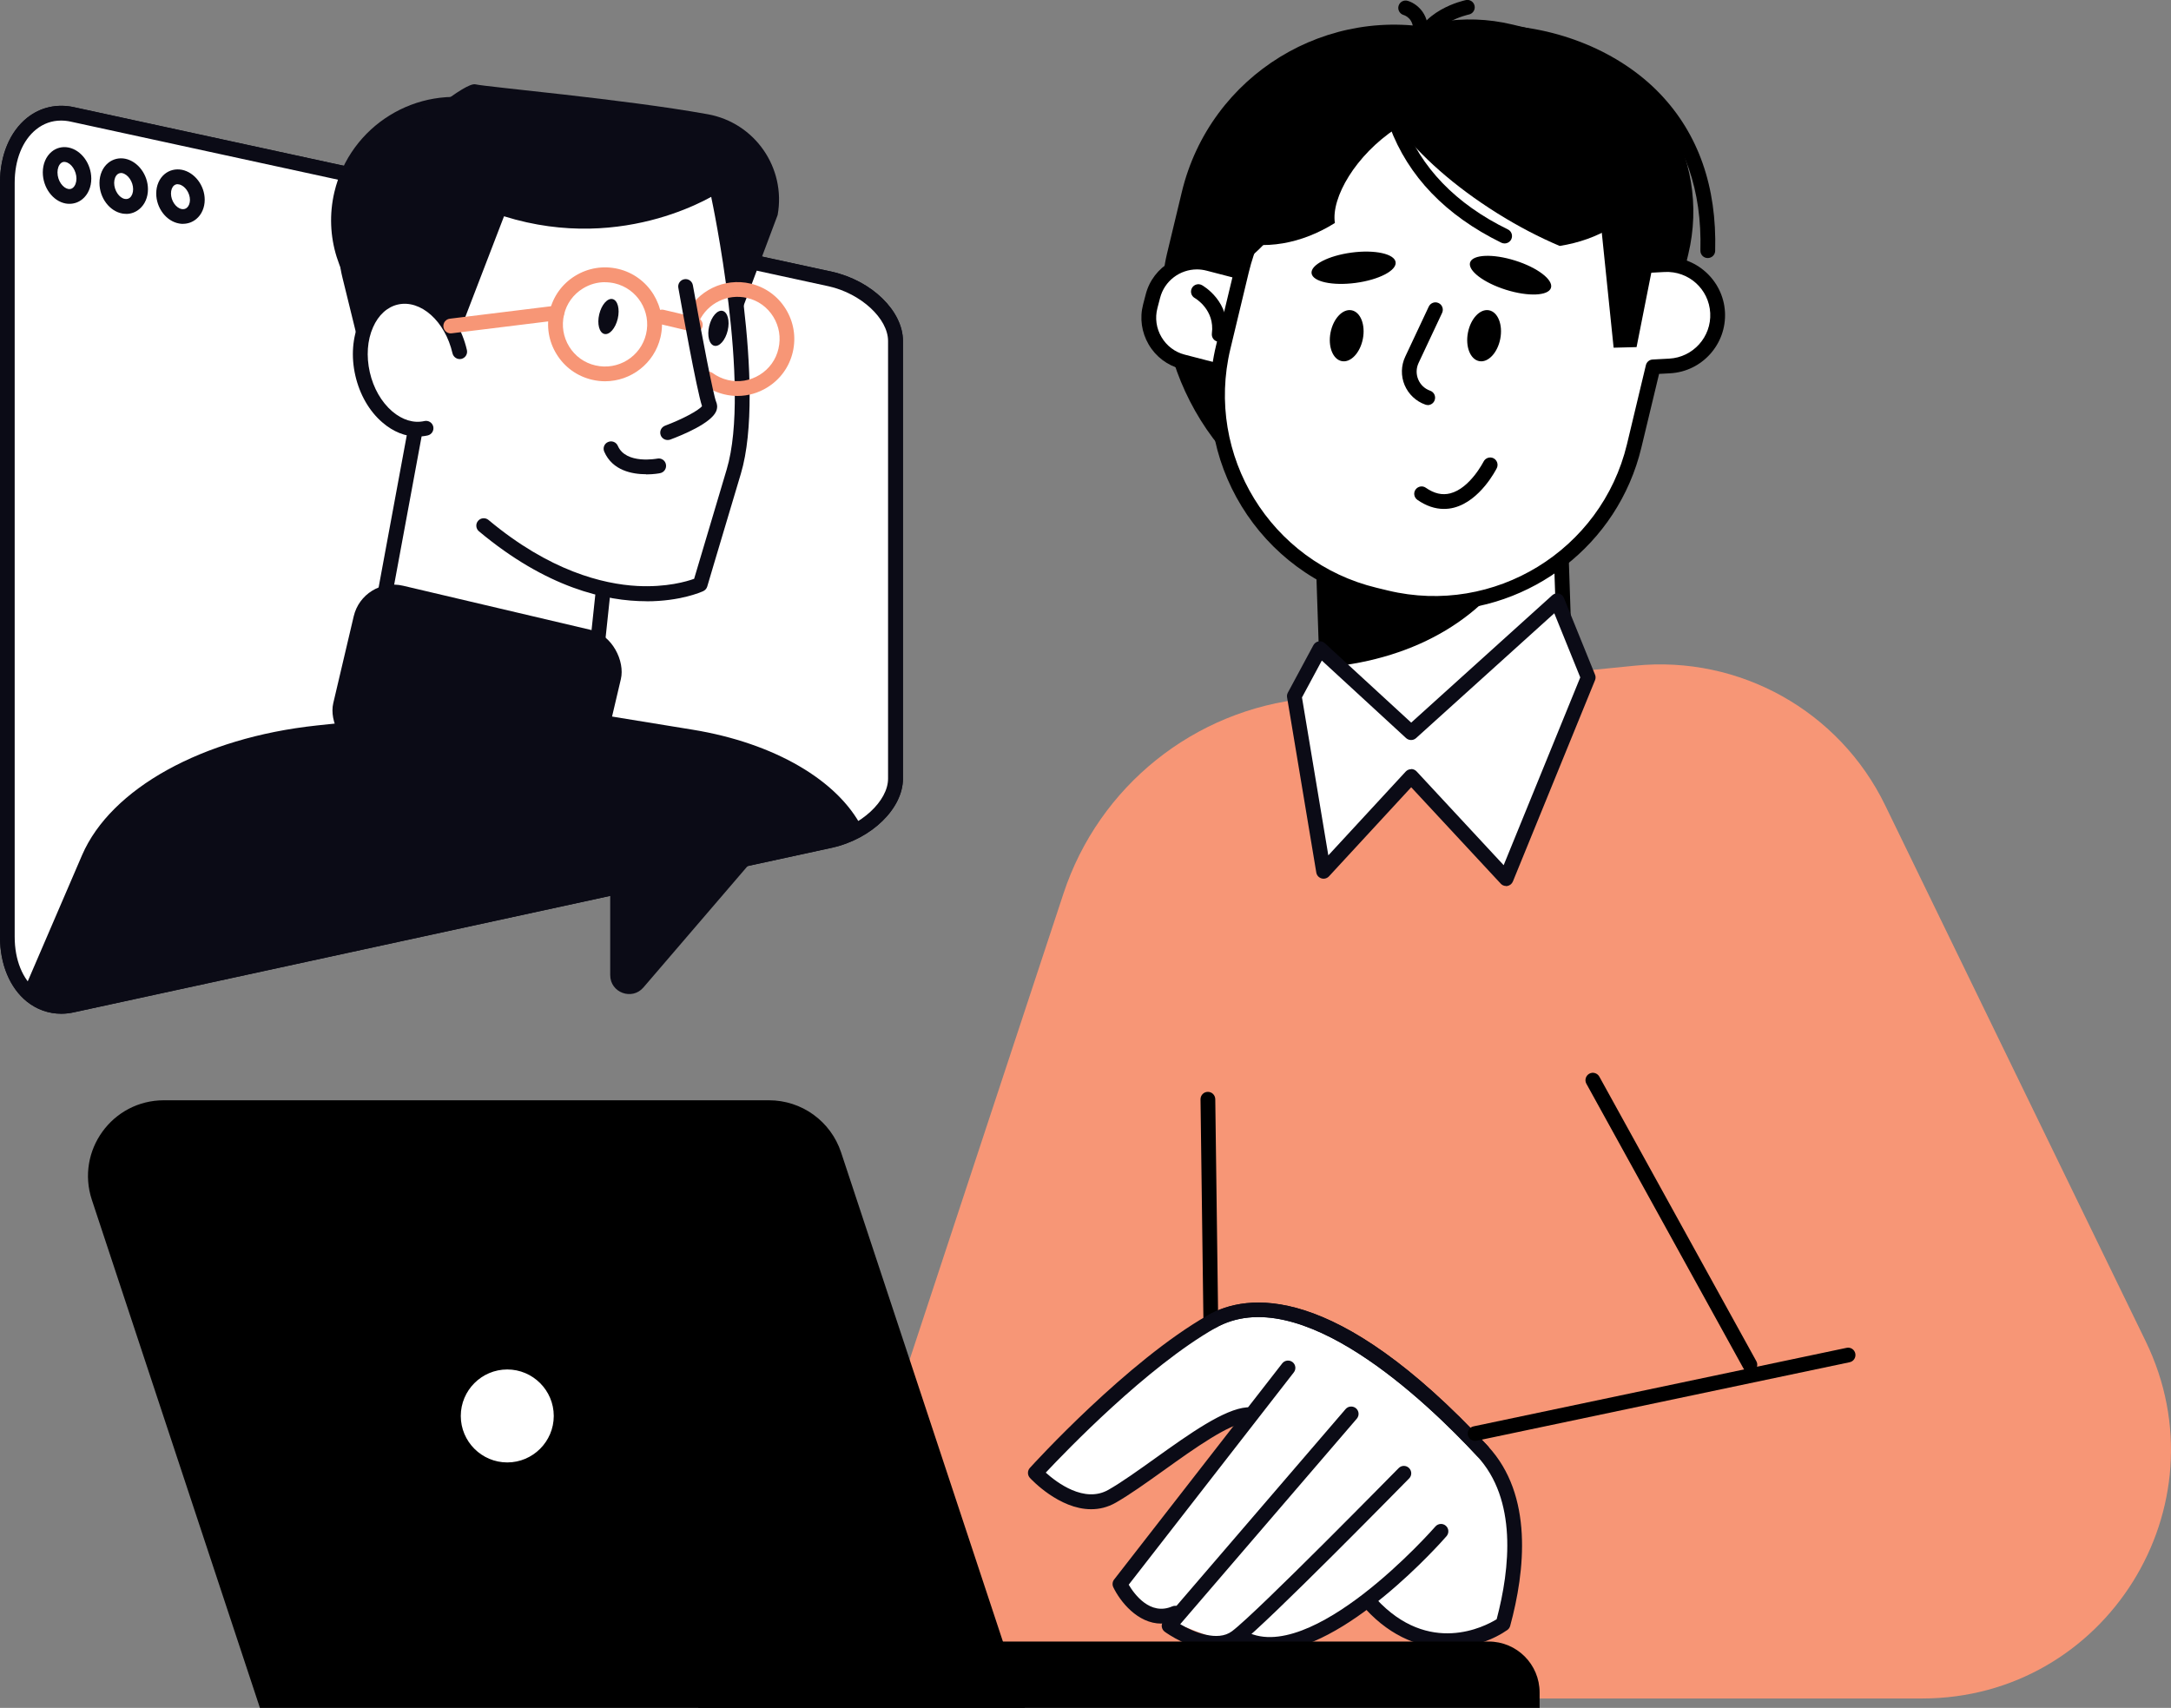
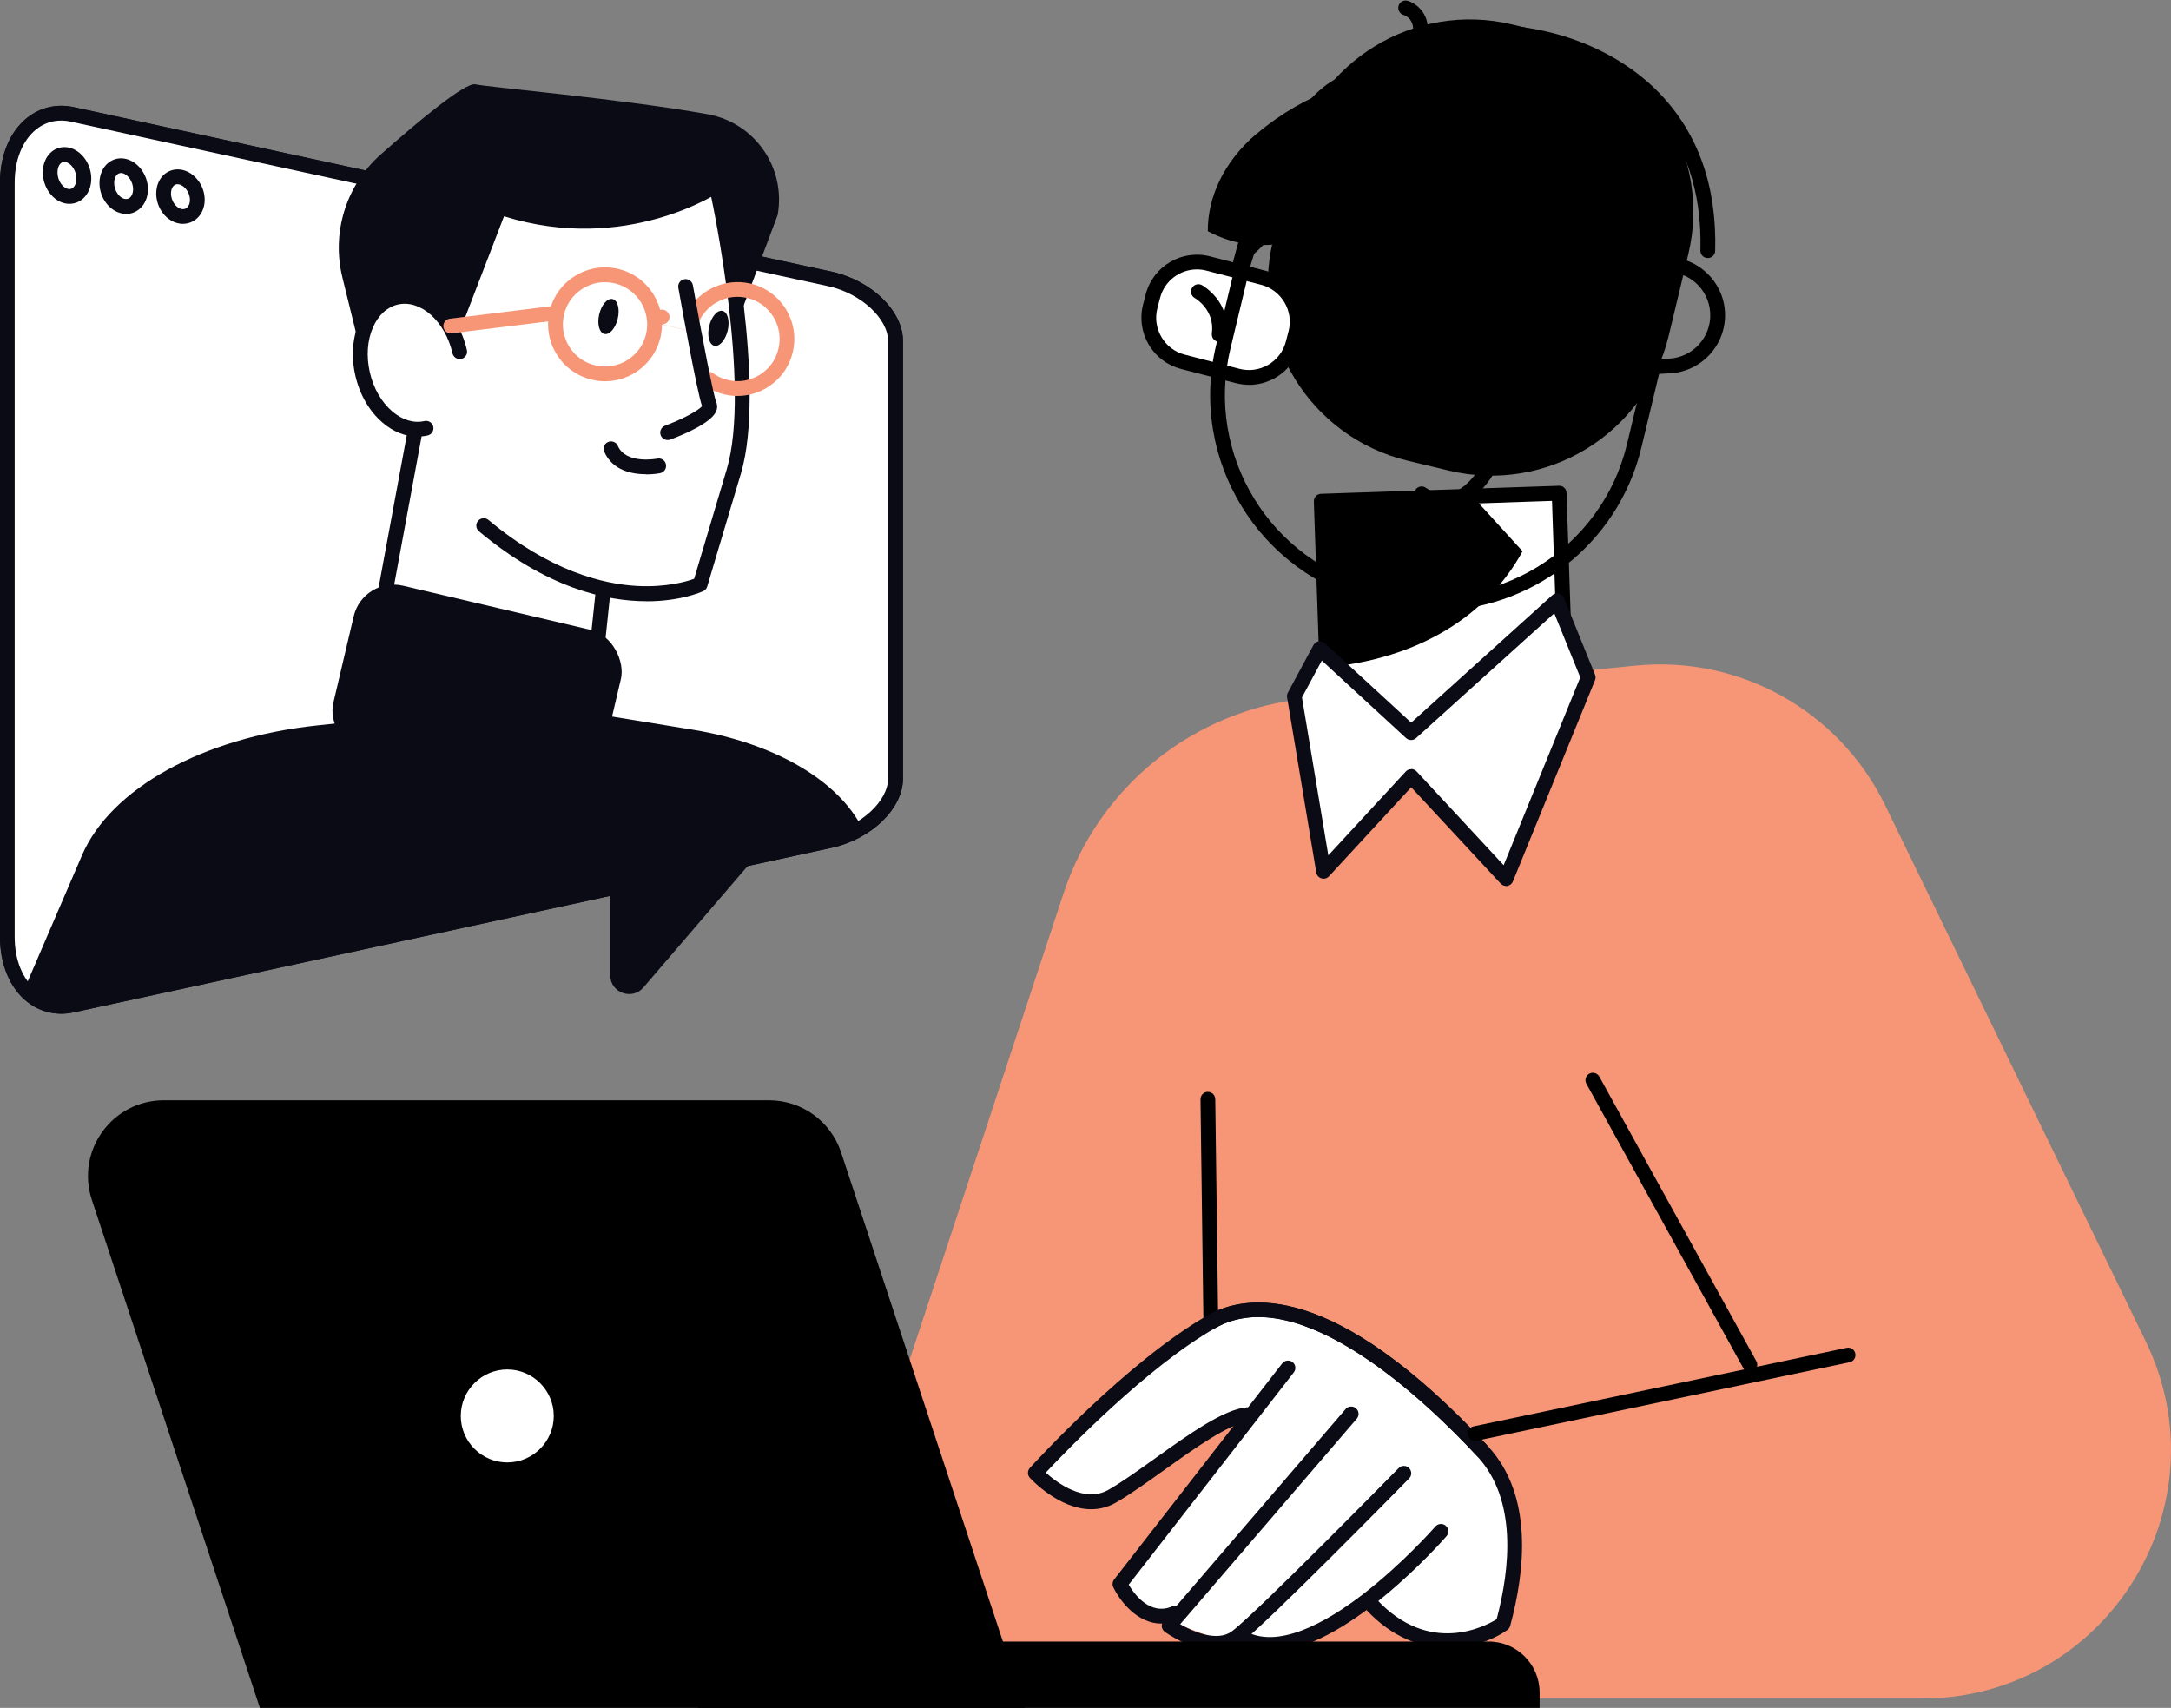
<svg xmlns="http://www.w3.org/2000/svg" id="Calque_2" data-name="Calque 2" viewBox="0 0 294.19 231.45">
  <rect x="0" y="0" width="294.19" height="231.45" fill="#808080" stroke="none" />
  <defs>
    <style>
      .cls-1 {
        fill: #f79676;
      }

      .cls-2 {
        fill: #fff;
      }

      .cls-3 {
        fill: #0b0b16;
      }
    </style>
  </defs>
  <g id="illustration">
    <g>
      <path class="cls-1" d="m108.11,230.18h152.35c24.88,0,41.17-26.04,30.3-48.41l-35.31-72.65c-6.21-12.78-19.73-20.33-33.86-18.91l-44.51,4.45c-15.25,1.52-28.17,11.88-32.97,26.43l-36,109.09Z" />
      <path d="m164.26,194.02c-.55,0-.99-.44-1-.99l-.58-44.05c0-.55.43-1.01.99-1.01h.01c.55,0,.99.44,1,.99l.58,44.05c0,.55-.43,1.01-.99,1.01h-.01Z" />
      <g>
        <path class="cls-2" d="m181.4,219.11l3.75-2.07s7.76,10.03,17.89,2.95c2.48-1.73,2.6-17.82-2.15-23.33-9.31-10.78-26.62-24.27-36.72-17.55-10.1,6.72-23.5,19.85-23.5,19.85,0,0,5.56,7.33,10.85,3.26,7.4-5.7,16.51-9.84,16.51-9.84l-16,22.64s3.3,3.77,7.7,5.18c4.4,1.41,10.37,5.46,21.67-1.1Z" />
        <path class="cls-3" d="m147.85,204.53c-4.33,0-8.09-4.03-8.29-4.25-.35-.38-.35-.97,0-1.35.53-.59,13.21-14.48,24.12-20.69,5.25-2.99,17.15-4.66,37.95,17.74.38.4.35,1.04-.05,1.41-.4.38-1.04.35-1.41-.05-6.86-7.39-24.06-23.87-35.49-17.36-9.26,5.27-20.2,16.64-22.97,19.59,1.49,1.34,5.23,4.19,8.49,2.33,1.81-1.03,4.01-2.61,6.35-4.28,4.59-3.28,9.33-6.67,12.44-6.9.55-.03,1.03.37,1.07.92s-.37,1.03-.92,1.07c-2.54.19-7.26,3.56-11.42,6.54-2.38,1.7-4.63,3.31-6.52,4.39-1.12.64-2.24.89-3.33.89Z" />
        <path class="cls-3" d="m157.37,220.03c-3.22,0-5.58-3-6.51-4.93-.16-.34-.12-.75.11-1.04l22.78-29.29c.34-.44.97-.51,1.4-.18.44.34.51.97.17,1.4l-22.37,28.77c.75,1.27,2.9,4.23,5.89,2.94.51-.22,1.1.01,1.31.52.22.51-.01,1.1-.52,1.31-.8.34-1.56.49-2.27.49Z" />
        <path class="cls-3" d="m164.82,223.72c-3.38,0-6.79-2.44-6.98-2.58-.23-.16-.37-.42-.41-.69-.03-.28.05-.56.23-.77l24.68-28.72c.36-.42.99-.46,1.41-.11.42.36.47.99.11,1.41l-23.93,27.85c1.84,1.08,5.07,2.41,7.01.96,3.34-2.49,22.39-21.92,22.59-22.11.39-.4,1.02-.4,1.41-.01.39.39.4,1.02.01,1.41-.79.8-19.36,19.73-22.82,22.31-1.01.76-2.16,1.04-3.31,1.04Z" />
        <path class="cls-3" d="m172.03,223.85c-1.64,0-3.21-.39-4.63-1.28-.47-.29-.61-.91-.31-1.38.3-.47.91-.61,1.38-.31,4.51,2.83,11.27-1.03,16.15-4.77,5.48-4.2,9.85-9.19,9.89-9.24.37-.42,1-.46,1.41-.1.42.36.46.99.1,1.41-.64.74-13.79,15.66-23.99,15.66Z" />
        <path class="cls-3" d="m196.2,223.33c-3.5,0-7.49-1.3-11.17-5.29-.38-.41-.35-1.04.06-1.41.4-.38,1.04-.35,1.41.06,7.14,7.73,14.72,3.73,16.31,2.75,1.83-6.92,2.8-16.24-2.65-22.1-6.86-7.39-24.06-23.87-35.49-17.36-.48.27-1.09.11-1.36-.37s-.11-1.09.37-1.36c5.25-2.99,17.15-4.66,37.95,17.74,6.17,6.64,5.04,16.91,3.01,24.36-.06.22-.2.42-.39.55-1.71,1.21-4.65,2.44-8.05,2.44Z" />
      </g>
      <path d="m199.89,195.27c-.46,0-.88-.32-.98-.79-.11-.54.23-1.07.77-1.18l50.55-10.64c.54-.12,1.07.23,1.18.77.11.54-.23,1.07-.77,1.18l-50.55,10.64c-.07.01-.14.02-.21.02Z" />
      <g>
        <g>
          <path class="cls-2" d="m194.05,67.37h3.35c7.98,0,14.46,6.48,14.46,14.46v18.93h-32.26v-18.93c0-7.98,6.48-14.46,14.46-14.46Z" transform="translate(394.18 161.46) rotate(178.06)" />
          <path d="m194.11,101.81c-3.93,0-7.65-1.47-10.54-4.16-3.02-2.82-4.75-6.64-4.89-10.77l-.64-18.92c0-.27.09-.52.27-.72.18-.19.43-.31.7-.32l32.24-1.09c.56-.03,1.02.41,1.03.97l.64,18.92c.29,8.52-6.41,15.68-14.92,15.97l-3.35.11c-.18,0-.36,0-.54,0Zm-14.04-32.92l.61,17.92c.12,3.59,1.63,6.92,4.26,9.38,2.63,2.45,6.07,3.75,9.64,3.62h0l3.35-.11c7.42-.25,13.24-6.49,12.99-13.9l-.61-17.92-30.25,1.02Z" />
        </g>
        <path d="m179.8,90.41l-.76-22.48,20.48-.69,6.8,7.47c-4.8,8.78-14.15,14.57-26.52,15.71Z" />
-         <rect x="158.22" y="4.03" width="66.07" height="67.83" rx="29.61" ry="29.61" transform="translate(14.16 -43.63) rotate(13.51)" />
        <path d="m197.77,3.15h5.73c13.64,0,24.71,11.07,24.71,24.71v11.37c0,13.64-11.07,24.71-24.71,24.71h-5.73c-13.64,0-24.71-11.07-24.71-24.71v-11.37c0-13.64,11.07-24.71,24.71-24.71Z" transform="translate(13.39 -45.94) rotate(13.51)" />
        <path d="m231.42,34.97s-.02,0-.03,0c-.55-.01-.99-.47-.97-1.03.22-8.15-2.11-14.82-6.92-19.85-5.08-5.31-13.01-8.57-21.22-8.71-.55,0-.99-.47-.98-1.02,0-.55.5-1,1.02-.98,8.73.15,17.19,3.64,22.63,9.33,5.19,5.43,7.71,12.59,7.47,21.29-.01.54-.46.97-1,.97Z" />
        <g>
          <rect class="cls-2" x="155.73" y="36.45" width="19.99" height="13.76" rx="6.17" ry="6.17" transform="translate(315.23 126.93) rotate(-165.44)" />
          <path d="m169.26,52.15c-.6,0-1.21-.08-1.81-.23l-7.41-1.92c-1.85-.48-3.41-1.65-4.38-3.31s-1.24-3.58-.76-5.43l.36-1.38c.99-3.82,4.91-6.13,8.74-5.13l7.41,1.92c3.82.99,6.13,4.91,5.13,8.74l-.36,1.38c-.48,1.85-1.66,3.41-3.31,4.38-1.12.65-2.36.99-3.62.99Zm-7.06-15.64c-2.3,0-4.4,1.54-5,3.87l-.36,1.38c-.35,1.34-.15,2.73.55,3.92.7,1.19,1.82,2.04,3.15,2.38l7.41,1.92h0c1.33.35,2.73.15,3.92-.55,1.19-.7,2.04-1.82,2.38-3.15l.36-1.38c.72-2.76-.95-5.58-3.7-6.3l-7.41-1.92c-.43-.11-.87-.17-1.3-.17Z" />
        </g>
        <g>
-           <path class="cls-2" d="m201.84,16.1l1.53.37c10.13,2.43,17.62,10.12,20.28,19.48l1.87-.1c3.79-.2,7.03,2.71,7.24,6.51h0c.2,3.79-2.71,7.03-6.51,7.24l-2.24.12c-.03.12-.05.23-.07.35l-2.49,10.37c-3.59,14.96-18.63,24.17-33.58,20.57l-1.53-.37c-14.96-3.59-24.17-18.63-20.57-33.58l2.49-10.37c3.59-14.96,18.63-24.17,33.58-20.57Z" />
          <path d="m194.37,82.77c-2.22,0-4.48-.26-6.74-.8l-1.53-.37c-15.47-3.72-25.03-19.32-21.31-34.79l2.49-10.37c3.72-15.47,19.32-25.03,34.79-21.31l1.53.37c9.85,2.37,17.75,9.77,20.78,19.41l1.08-.06c4.31-.24,8.06,3.11,8.29,7.45.23,4.34-3.11,8.06-7.45,8.29l-1.48.08-2.4,9.99c-3.17,13.21-15.02,22.11-28.05,22.11Zm.96-66.44c-12.12,0-23.15,8.28-26.11,20.58l-2.49,10.37c-3.46,14.4,5.44,28.92,19.83,32.38l1.53.37c14.39,3.46,28.92-5.44,32.38-19.83l2.56-10.7c.1-.44.47-.76.92-.78l2.24-.12c3.24-.17,5.73-2.95,5.56-6.18-.17-3.24-2.92-5.73-6.19-5.56l-1.87.1c-.46.02-.89-.28-1.01-.72-2.66-9.32-10.15-16.52-19.56-18.78l-1.53-.37h0c-2.1-.5-4.2-.75-6.27-.75Z" />
        </g>
        <path d="m166.91,36.24v.05c5.56-2.09,11.81-12.54,15.04-25.98v-.05c-5.56,2.09-11.81,12.54-15.04,25.98Z" />
        <path d="m165.21,46.31s-.09,0-.13,0c-.55-.07-.93-.57-.86-1.12.42-3.2-2.21-4.74-2.32-4.8-.48-.27-.65-.88-.38-1.36.27-.48.87-.65,1.35-.39.16.09,3.93,2.23,3.33,6.81-.07.5-.5.87-.99.87Z" />
        <path d="m189.12,35.53c.15,1.14-2.28,2.39-5.42,2.81-3.15.42-5.82-.17-5.97-1.3-.15-1.14,2.28-2.39,5.42-2.81,3.15-.42,5.82.17,5.97,1.3Z" />
        <path d="m210.17,39.01c-.34,1.09-3.08,1.21-6.1.26-3.03-.95-5.2-2.61-4.86-3.7.34-1.09,3.08-1.21,6.1-.26,3.03.95,5.2,2.61,4.86,3.7Z" />
        <path d="m193.47,54.89c-.11,0-.22-.02-.33-.06-1.26-.44-2.28-1.41-2.8-2.64s-.49-2.64.08-3.85l3.19-6.79c.24-.5.83-.72,1.33-.48.5.23.71.83.48,1.33l-3.19,6.79c-.33.71-.35,1.5-.05,2.23.3.72.88,1.27,1.62,1.53.52.18.8.75.61,1.28-.14.41-.53.67-.94.67Z" />
        <path d="m195.66,68.97c-1.21,0-2.41-.41-3.59-1.23-.45-.32-.57-.94-.25-1.39.32-.45.94-.57,1.39-.25,1.14.79,2.22,1.04,3.31.76,2.68-.68,4.5-4.28,4.52-4.31.25-.49.85-.69,1.34-.45.49.25.69.85.45,1.34-.09.18-2.24,4.44-5.81,5.36-.46.12-.91.17-1.36.17Z" />
        <path d="m212.96,12.76c5.02,3.15,9.21,6.72,12.11,10.11-.36.97-.82,1.91-1.38,2.8-2.67,4.25-7.15,6.84-12.34,7.66-2.74-1.16-5.62-2.65-8.49-4.45-11.59-7.26-18.73-16.76-15.94-21.21,2.79-4.45,14.45-2.17,26.04,5.1Z" />
        <path d="m170.29,18.11c-4.53,3.83-6.66,8.75-6.62,13.22.91.49,1.87.9,2.88,1.21,4.8,1.46,9.88.47,14.34-2.32-.53-3.44,2.82-9.2,8.29-12.81,11.41-7.54-5.29-10.79-18.88.72Z" />
        <path d="m203.3,45.92c-.37,1.9-1.65,3.26-2.86,3.02-1.21-.24-1.89-1.97-1.52-3.87.37-1.9,1.65-3.26,2.86-3.02,1.21.24,1.89,1.97,1.52,3.87Z" />
        <path d="m184.68,45.92c-.37,1.9-1.65,3.26-2.86,3.02-1.21-.24-1.89-1.97-1.52-3.87.37-1.9,1.65-3.26,2.86-3.02,1.21.24,1.89,1.97,1.52,3.87Z" />
-         <path d="m192.31,7.63c-.06,0-.12,0-.17-.02-.54-.1-.91-.61-.81-1.16.89-5.08,7.05-6.38,7.31-6.44.55-.11,1.07.24,1.18.78.11.54-.24,1.07-.78,1.18-.05.01-5.09,1.09-5.74,4.82-.09.49-.51.83-.98.83Z" />
        <path d="m192.48,5.38s-.05,0-.07,0c-.55-.04-.96-.52-.92-1.07.13-1.75-1.06-2.21-1.3-2.28-.52-.16-.83-.71-.67-1.24s.7-.83,1.22-.68c1.04.29,2.95,1.57,2.75,4.35-.04.53-.48.93-1,.93Z" />
        <path d="m203.88,32.99c-.15,0-.3-.03-.44-.1-7.53-3.69-12.62-8.98-15.13-15.74-.19-.52.07-1.09.59-1.29.52-.19,1.09.07,1.29.59,2.33,6.26,7.08,11.19,14.14,14.64.5.24.7.84.46,1.34-.17.35-.53.56-.9.56Z" />
        <polygon points="225.38 28.82 221.77 47.04 218.66 47.12 216.34 24.57 225.38 28.82" />
      </g>
      <g>
        <polygon class="cls-2" points="175.39 94.33 179.35 118.08 191.23 105.22 204.09 119.07 215.22 91.79 211.01 81.4 191.23 99.28 178.86 87.9 175.39 94.33" />
        <path class="cls-3" d="m204.09,120.07c-.28,0-.54-.11-.73-.32l-12.13-13.06-11.14,12.07c-.26.28-.66.39-1.02.28-.37-.11-.64-.42-.7-.79l-3.96-23.75c-.04-.22,0-.44.11-.64l3.46-6.43c.15-.27.41-.46.71-.51.31-.05.62.04.84.25l11.7,10.76,19.11-17.26c.24-.22.58-.31.89-.23.32.07.58.3.7.6l4.21,10.39c.1.24.1.51,0,.75l-11.13,27.28c-.13.32-.41.54-.75.61-.06.01-.12.02-.18.02Zm-12.86-15.85c.28,0,.54.12.73.32l11.8,12.71,10.38-25.45-3.52-8.69-18.73,16.92c-.38.35-.97.34-1.35,0l-11.42-10.51-2.69,5,3.57,21.4,10.49-11.36c.19-.2.45-.32.73-.32h0Z" />
      </g>
      <path d="m94.64,222.46h107.09c3.81,0,6.9,3.09,6.9,6.9v2.09h-113.99v-8.99h0Z" />
      <path d="m138.87,231.45H35.22l-22.77-68.84c-2.2-6.65,2.75-13.5,9.76-13.5h82c4.43,0,8.36,2.84,9.76,7.05l24.91,75.3Z" />
      <g>
        <circle class="cls-2" cx="68.74" cy="191.89" r="7.3" transform="translate(-133.81 214.7) rotate(-76.72)" />
        <path d="m68.74,200.19c-4.58,0-8.3-3.72-8.3-8.3s3.72-8.3,8.3-8.3,8.3,3.72,8.3,8.3-3.72,8.3-8.3,8.3Zm0-14.6c-3.47,0-6.3,2.83-6.3,6.3s2.83,6.3,6.3,6.3,6.3-2.83,6.3-6.3-2.83-6.3-6.3-6.3Z" />
      </g>
      <path d="m237.13,185.96c-.35,0-.69-.19-.88-.52l-21.28-38.57c-.27-.48-.09-1.09.39-1.36.48-.27,1.09-.09,1.36.39l21.28,38.57c.27.48.09,1.09-.39,1.36-.15.08-.32.12-.48.12Z" />
      <g>
        <g>
          <path class="cls-2" d="m112.53,113.9c-34.24,7.43-68.48,14.87-102.71,22.3-4.87,1.09-8.82-3.05-8.82-9.25V24.76c0-6.2,3.95-10.34,8.82-9.25,34.24,7.43,68.48,14.87,102.71,22.3,4.87,1.09,8.82,4.85,8.82,8.39,0,19.77,0,39.54,0,59.3,0,3.54-3.95,7.3-8.82,8.39Z" />
          <path class="cls-3" d="m8.29,137.38c-1.68,0-3.28-.56-4.63-1.63-2.33-1.87-3.66-5.07-3.66-8.78V24.76c0-3.72,1.34-6.92,3.67-8.79,1.8-1.44,4.06-1.95,6.37-1.44l102.71,22.3c5.39,1.21,9.6,5.32,9.61,9.37v59.31c0,4.04-4.21,8.16-9.6,9.37,0,0,0,0,0,0l-102.71,22.3c-.58.13-1.17.2-1.74.2Zm-.02-121.04c-1.23,0-2.37.4-3.36,1.19-1.85,1.48-2.92,4.12-2.92,7.23v102.2c0,3.11,1.06,5.74,2.91,7.22,1.34,1.07,2.96,1.43,4.69,1.05l102.72-22.3c4.36-.98,8.03-4.37,8.03-7.41v-59.31c0-3.04-3.68-6.44-8.04-7.41L9.61,16.49c-.45-.1-.9-.15-1.33-.15Zm104.26,97.56h0,0Z" />
        </g>
        <g>
          <path class="cls-2" d="m112.53,113.9c-34.24,7.43-68.48,14.87-102.71,22.3-4.87,1.09-8.82-3.05-8.82-9.25V24.76c0-6.2,3.95-10.34,8.82-9.25,34.24,7.43,68.48,14.87,102.71,22.3,4.87,1.09,8.82,4.85,8.82,8.39,0,19.77,0,39.54,0,59.3,0,3.54-3.95,7.3-8.82,8.39Z" />
          <path class="cls-3" d="m8.29,137.38c-1.68,0-3.28-.56-4.63-1.63-2.33-1.87-3.66-5.07-3.66-8.78V24.76c0-3.72,1.34-6.92,3.67-8.79,1.8-1.44,4.06-1.95,6.37-1.44l102.71,22.3c5.39,1.21,9.6,5.32,9.61,9.37v59.31c0,4.04-4.21,8.16-9.6,9.37,0,0,0,0,0,0l-102.71,22.3c-.58.13-1.17.2-1.74.2Zm-.02-121.04c-1.23,0-2.37.4-3.36,1.19-1.85,1.48-2.92,4.12-2.92,7.23v102.2c0,3.11,1.06,5.74,2.91,7.22,1.34,1.07,2.96,1.43,4.69,1.05l102.72-22.3c4.36-.98,8.03-4.37,8.03-7.41v-59.31c0-3.04-3.68-6.44-8.04-7.41L9.61,16.49c-.45-.1-.9-.15-1.33-.15Zm104.26,97.56h0,0Z" />
        </g>
        <path class="cls-3" d="m9.41,27.62c-.17,0-.34-.01-.5-.04-1.74-.31-3.11-2.16-3.11-4.22,0-1.15.44-2.17,1.2-2.8.64-.53,1.45-.73,2.28-.57,1.73.34,3.09,2.19,3.09,4.22h0c0,1.13-.43,2.13-1.18,2.76-.51.43-1.12.65-1.77.65Zm-.7-5.68c-.17,0-.32.06-.45.17-.29.24-.47.71-.47,1.25,0,1.18.77,2.13,1.46,2.25.24.04.46-.01.64-.17.29-.25.47-.7.47-1.23h0c0-1.05-.69-2.1-1.48-2.25-.06-.01-.12-.02-.17-.02Z" />
        <path class="cls-3" d="m17.1,28.98c-.17,0-.34-.01-.51-.04-1.75-.31-3.11-2.13-3.11-4.14,0-1.11.43-2.11,1.18-2.72.65-.53,1.47-.73,2.3-.57,1.73.35,3.09,2.17,3.09,4.14h0c0,1.09-.42,2.06-1.16,2.68-.51.43-1.13.66-1.79.66Zm-.71-5.53c-.17,0-.33.06-.47.17-.28.23-.45.67-.45,1.17,0,1.02.68,2.04,1.46,2.17.25.04.48-.01.67-.17.28-.24.44-.66.44-1.15h0c0-1-.69-2.02-1.48-2.18-.06-.01-.12-.02-.17-.02Z" />
        <path class="cls-3" d="m24.8,30.34c-.17,0-.35-.02-.52-.05-1.74-.3-3.11-2.09-3.11-4.07,0-1.08.42-2.04,1.15-2.64.65-.53,1.48-.73,2.33-.57,1.73.35,3.09,2.13,3.09,4.06,0,1.05-.41,2-1.13,2.6-.51.43-1.14.66-1.8.66Zm-.73-5.38c-.18,0-.34.06-.48.17-.27.22-.42.62-.42,1.1,0,.98.68,1.96,1.45,2.1.27.05.5-.01.7-.17.26-.22.42-.61.42-1.07,0-.96-.69-1.94-1.48-2.1-.06-.01-.13-.02-.19-.02Z" />
      </g>
      <g>
        <g>
          <path class="cls-2" d="m53.57,39.85c4.35-1.08,6.63.77,7.79,2.51.16.24.31.49.44.75.35-8.8,3.05-14.91,8.04-18.2,4.34-2.86,10.52-3.55,17.87-1.97,5.52,1.18,9.81,3.23,9.85,3.25.13.06.22.18.25.32.23,1.05,5.51,25.96,2.04,37.54-3.47,11.6-4.55,15.27-4.55,15.27-.04.13-.13.24-.25.29-.08.04-5.12,2.27-12.89.68l-1.1,10.35c-.02.14-.09.27-.21.34-.16.1-2.46,1.48-8.86-.03-4.51-1.06-11.05-3.55-20.3-8.94-.17-.1-.26-.29-.22-.49l4.25-22.98c-3.17-.48-6.11-3.57-7.08-7.79-1.17-5.15.98-9.95,4.91-10.92Z" />
-           <path class="cls-3" d="m65.44,13.58c3.93.93,7.21,3.17,9.48,6.15-11.4.47-21.65,8.71-24.47,20.72-.12.53-.23,1.06-.32,1.59-4.19-3.96-6.23-9.98-4.82-16,2.12-9,11.13-14.58,20.13-12.46Z" />
          <path class="cls-3" d="m59.27,52.78l-9.84-2.85-3.03-12.33c-1.5-6.09.5-12.52,5.2-16.67,5.23-4.63,11.48-9.82,12.83-9.5,1.53.36,20.11,2,31.47,4.05,6.39,1.15,10.63,7.26,9.48,13.65l-4.83,12.87-3.03-16s-12.61,8.5-29.22,3.31l-9.02,23.46Z" />
          <path class="cls-1" d="m81.99,51.67c-.58,0-1.18-.07-1.77-.21-2.01-.47-3.71-1.7-4.79-3.45-1.09-1.75-1.42-3.82-.95-5.83s1.7-3.71,3.45-4.79c1.75-1.08,3.82-1.42,5.83-.95,4.14.97,6.72,5.14,5.74,9.28h0c-.84,3.55-4.01,5.95-7.51,5.95Zm-.01-13.43c-1.05,0-2.08.29-3,.86-1.3.8-2.21,2.06-2.55,3.55-.35,1.49-.1,3.02.7,4.32.8,1.3,2.06,2.21,3.55,2.55,3.07.72,6.15-1.19,6.87-4.25h0c.72-3.07-1.19-6.15-4.25-6.87-.44-.1-.88-.15-1.32-.15Zm6.55,7.25h0,0Z" />
          <path class="cls-3" d="m87.56,64.27c-1.86,0-4.56-.48-5.68-3.06-.22-.51.01-1.1.52-1.31.51-.22,1.1.01,1.32.52,1.1,2.54,5.3,1.74,5.35,1.73.54-.11,1.07.24,1.17.79.11.54-.24,1.07-.78,1.18-.08.02-.86.17-1.89.17Z" />
          <g>
            <path class="cls-2" d="m57.72,58.04c-3.64.83-7.49-2.47-8.6-7.37-1.11-4.9.93-9.54,4.56-10.37,3.63-.83,7.49,2.47,8.6,7.37l-4.56,10.37Z" />
            <path class="cls-3" d="m56.58,59.17c-1.64,0-3.29-.65-4.75-1.91-1.79-1.53-3.09-3.79-3.68-6.37-.59-2.58-.39-5.18.56-7.34.99-2.25,2.68-3.76,4.76-4.23,4.17-.95,8.56,2.7,9.8,8.12.12.54-.21,1.07-.75,1.2-.54.12-1.07-.22-1.2-.75-.99-4.35-4.31-7.32-7.4-6.62-1.44.33-2.64,1.42-3.37,3.08-.78,1.76-.93,3.92-.44,6.09.49,2.16,1.57,4.04,3.03,5.3,1.38,1.18,2.93,1.65,4.37,1.32.54-.12,1.07.21,1.2.75.12.54-.21,1.07-.75,1.2-.45.1-.91.15-1.37.15Z" />
          </g>
-           <path class="cls-1" d="m94.23,45.02c-.08,0-.15,0-.23-.03l-4.5-1.06c-.54-.13-.87-.66-.75-1.2.13-.54.67-.87,1.2-.74l4.5,1.06c.54.13.87.67.75,1.2-.11.46-.52.77-.97.77Z" />
+           <path class="cls-1" d="m94.23,45.02c-.08,0-.15,0-.23-.03l-4.5-1.06c-.54-.13-.87-.66-.75-1.2.13-.54.67-.87,1.2-.74c.54.13.87.67.75,1.2-.11.46-.52.77-.97.77Z" />
          <path class="cls-3" d="m83.71,43.19c-.31,1.31-1.12,2.23-1.81,2.07-.69-.16-1.01-1.35-.7-2.66.31-1.31,1.12-2.23,1.81-2.07s1.01,1.35.7,2.66Z" />
          <path class="cls-3" d="m98.61,44.79c-.31,1.31-1.12,2.23-1.81,2.07-.69-.16-1.01-1.35-.7-2.66s1.12-2.23,1.81-2.07c.69.16,1.01,1.35.7,2.66Z" />
          <path class="cls-1" d="m61.08,45.18c-.5,0-.93-.37-.99-.88-.07-.55.32-1.05.87-1.11l14.37-1.77c.55-.07,1.05.32,1.11.87.07.55-.32,1.05-.87,1.11l-14.37,1.77s-.08,0-.12,0Z" />
          <path class="cls-3" d="m87.6,81.48c-5.5,0-13.52-1.8-22.7-9.48-.42-.35-.48-.99-.12-1.41.35-.42.98-.48,1.41-.13,8.3,6.94,15.54,8.7,20.16,8.95,3.96.21,6.71-.61,7.71-.97.38-1.31,1.63-5.51,4.41-14.81,3.36-11.22-2.01-36.56-2.07-36.81-.12-.54.23-1.07.77-1.19.54-.11,1.07.23,1.19.77.23,1.06,5.53,26.1,2.03,37.81-3.47,11.59-4.55,15.27-4.55,15.27-.08.28-.28.5-.54.63-.25.11-3.08,1.38-7.69,1.38Zm7.27-2.28h0,0Z" />
          <path class="cls-3" d="m51.95,82.62c-.06,0-.12,0-.18-.02-.54-.1-.9-.62-.8-1.17l4.29-23.19c.1-.54.62-.9,1.17-.8.54.1.9.62.8,1.17l-4.29,23.19c-.09.48-.51.82-.98.82Z" />
          <path class="cls-3" d="m80.62,91.6s-.07,0-.11,0c-.55-.06-.95-.55-.89-1.1l1.13-10.67c.06-.55.54-.94,1.1-.89.55.06.95.55.89,1.1l-1.13,10.67c-.05.51-.49.89-.99.89Z" />
          <path class="cls-1" d="m99.95,53.66c-.59,0-1.19-.07-1.78-.21-1.01-.24-1.95-.67-2.79-1.28-.45-.33-.54-.95-.22-1.4.33-.45.95-.54,1.4-.22.62.45,1.31.77,2.06.95,1.49.35,3.02.1,4.32-.7,1.3-.8,2.21-2.06,2.55-3.55.35-1.49.1-3.02-.7-4.32-.8-1.3-2.06-2.21-3.55-2.55-2.64-.62-5.36.71-6.5,3.16-.23.5-.82.72-1.33.49-.5-.23-.72-.83-.49-1.33,1.53-3.31,5.22-5.1,8.77-4.27,2.01.47,3.71,1.7,4.79,3.45,1.08,1.75,1.42,3.82.95,5.83-.47,2.01-1.7,3.71-3.45,4.79-1.24.77-2.63,1.16-4.05,1.16Z" />
          <path class="cls-3" d="m90.47,59.63c-.41,0-.79-.25-.94-.65-.19-.52.07-1.09.59-1.29,2.3-.86,4.54-2.05,5.01-2.65-.73-2.2-2.79-13.68-3.21-16.04-.1-.54.26-1.06.81-1.16.55-.1,1.06.27,1.16.81,1.25,7.03,2.79,14.97,3.16,15.82.12.28.22.72,0,1.26-.69,1.63-4.58,3.23-6.22,3.84-.12.04-.23.06-.35.06Zm4.75-4.36h0,0Z" />
        </g>
        <rect class="cls-3" x="46.05" y="82.06" width="37.19" height="23.22" rx="5.56" ry="5.56" transform="translate(106.12 199.65) rotate(-166.76)" />
      </g>
      <path class="cls-3" d="m9.82,136.21c34.24-7.43,68.48-14.87,102.71-22.3,1.55-.35,3.01-.97,4.27-1.76-3.27-6.4-11.86-11.45-22.93-13.26l-22.34-3.64-28.63,3.07c-15.47,1.66-27.88,8.53-31.78,17.57l-7.8,18.12c1.61,1.88,3.92,2.77,6.49,2.19Z" />
      <path class="cls-3" d="m82.69,115.4v16.75c0,2.38,2.96,3.47,4.5,1.67l16.03-18.68c1.52-1.77.07-4.49-2.25-4.21l-16.04,1.93c-1.29.16-2.25,1.25-2.25,2.54Z" />
    </g>
  </g>
</svg>